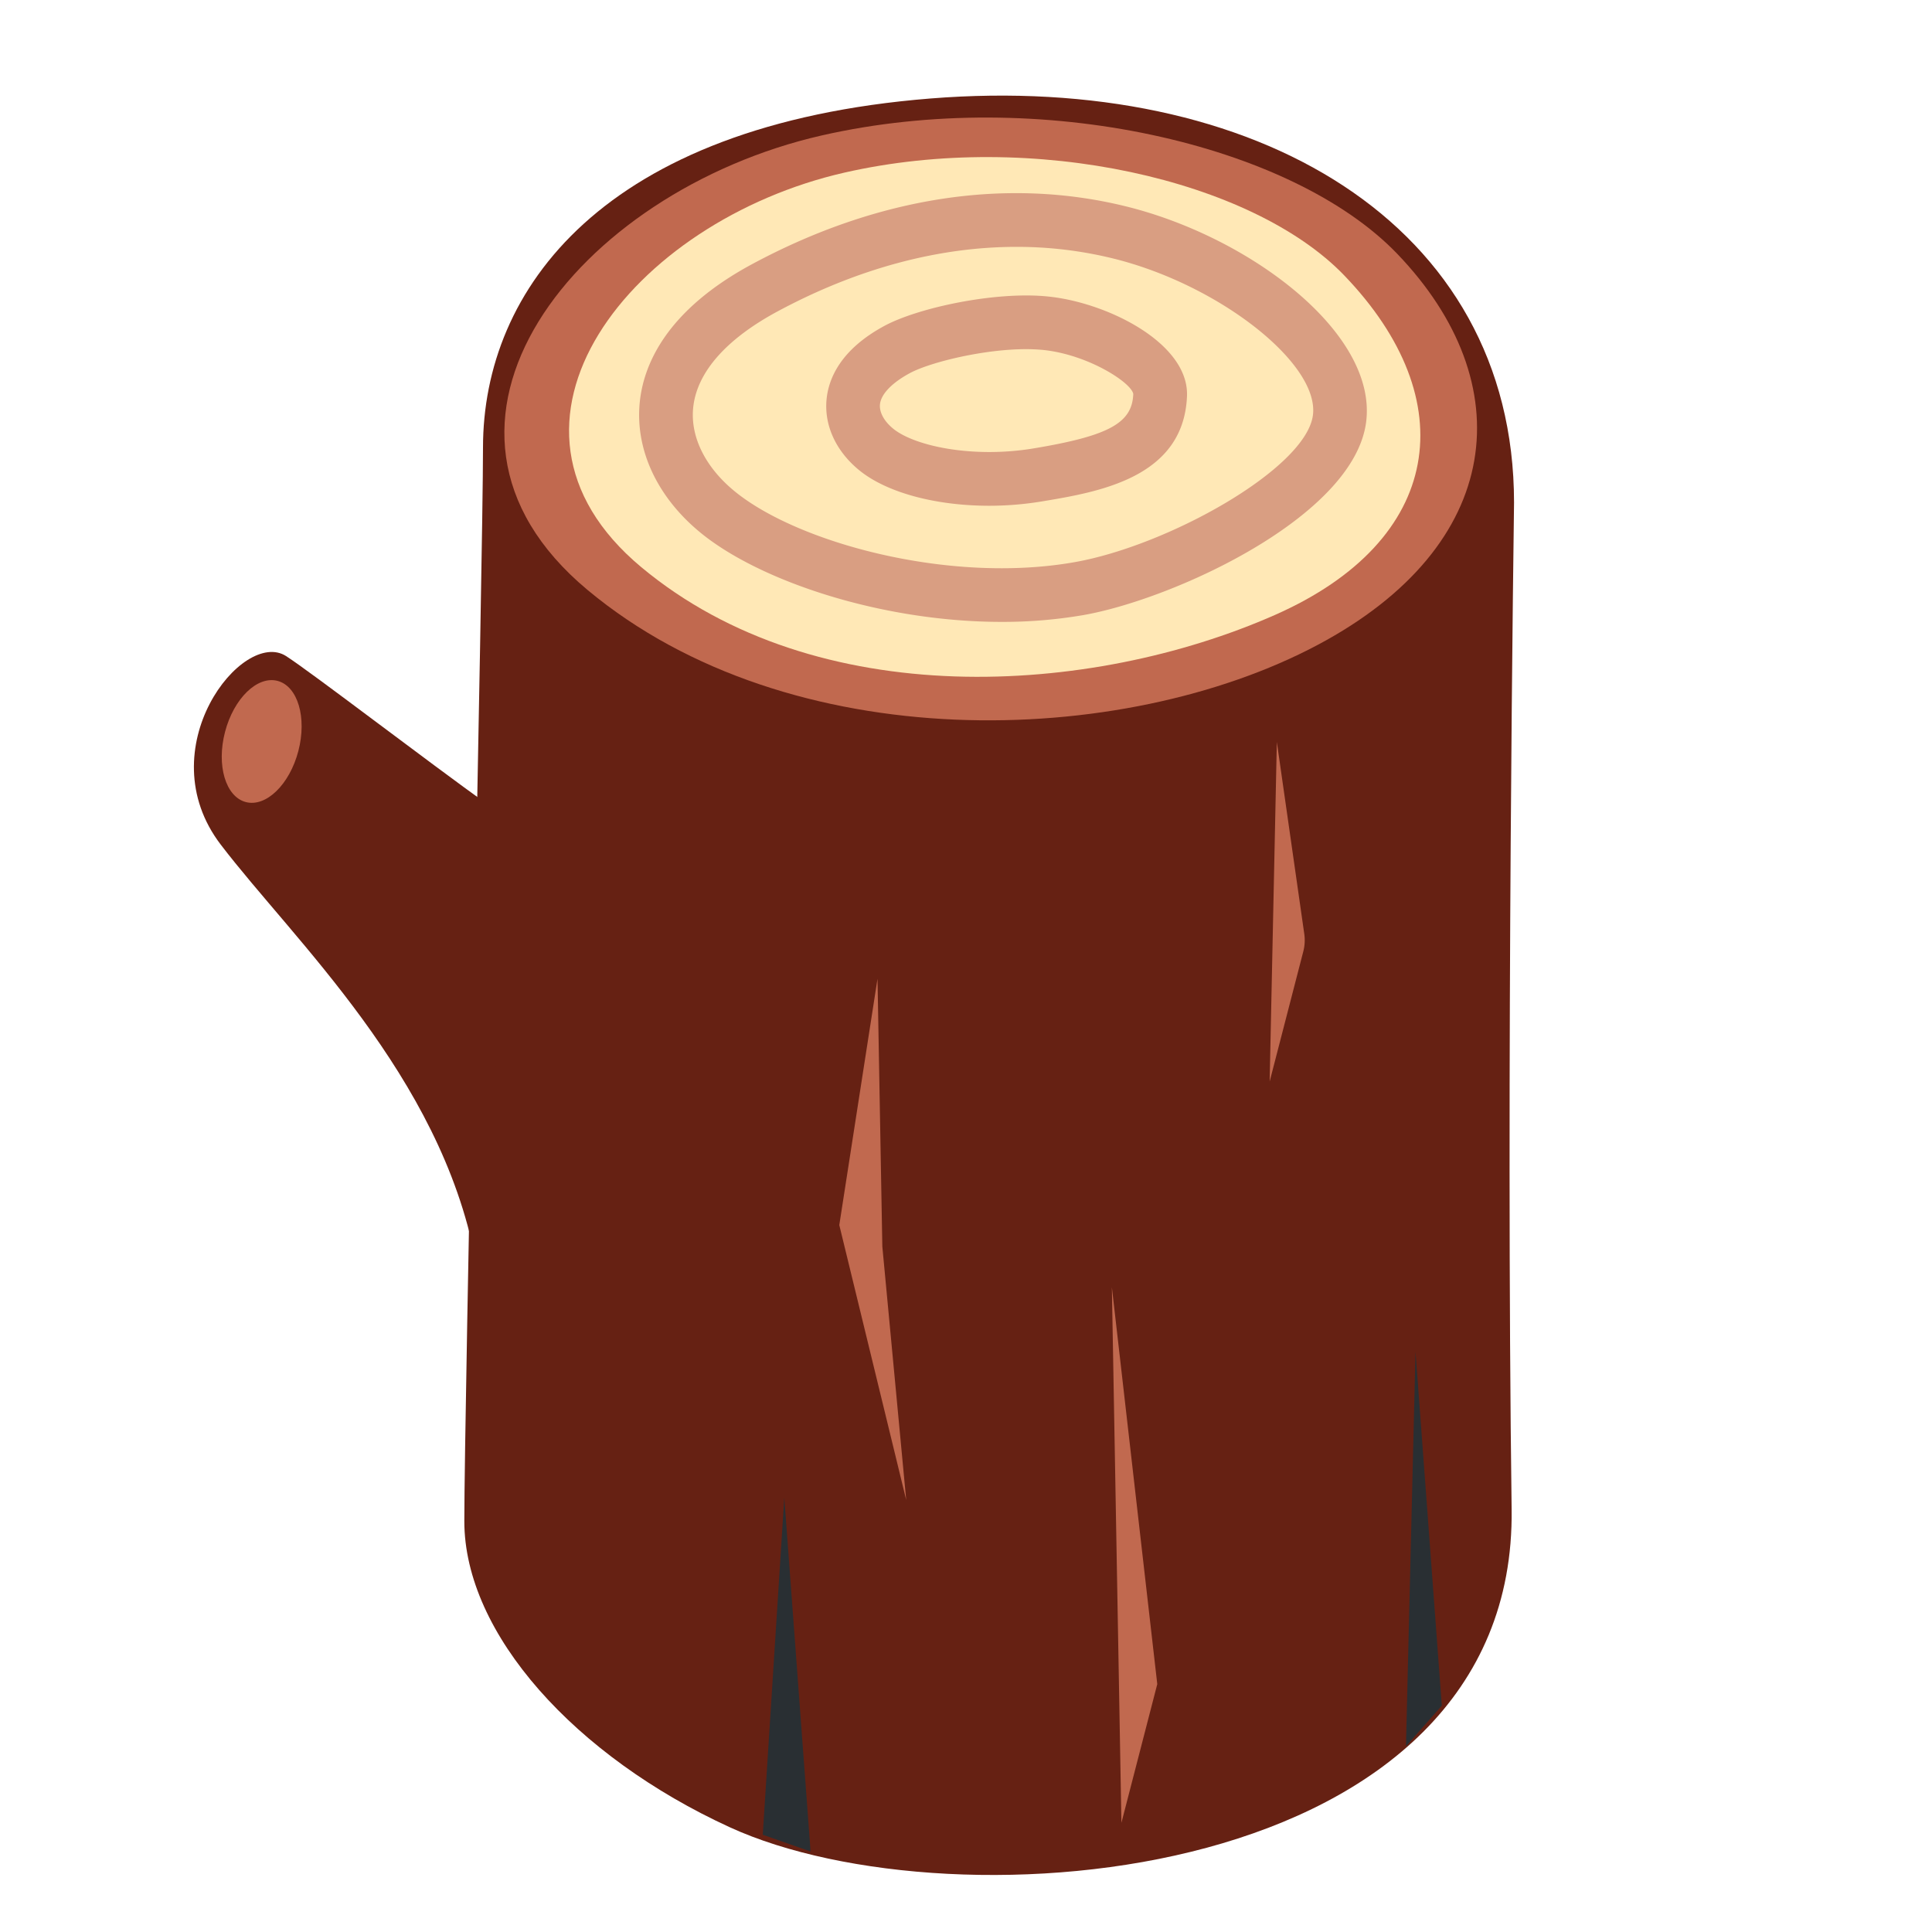
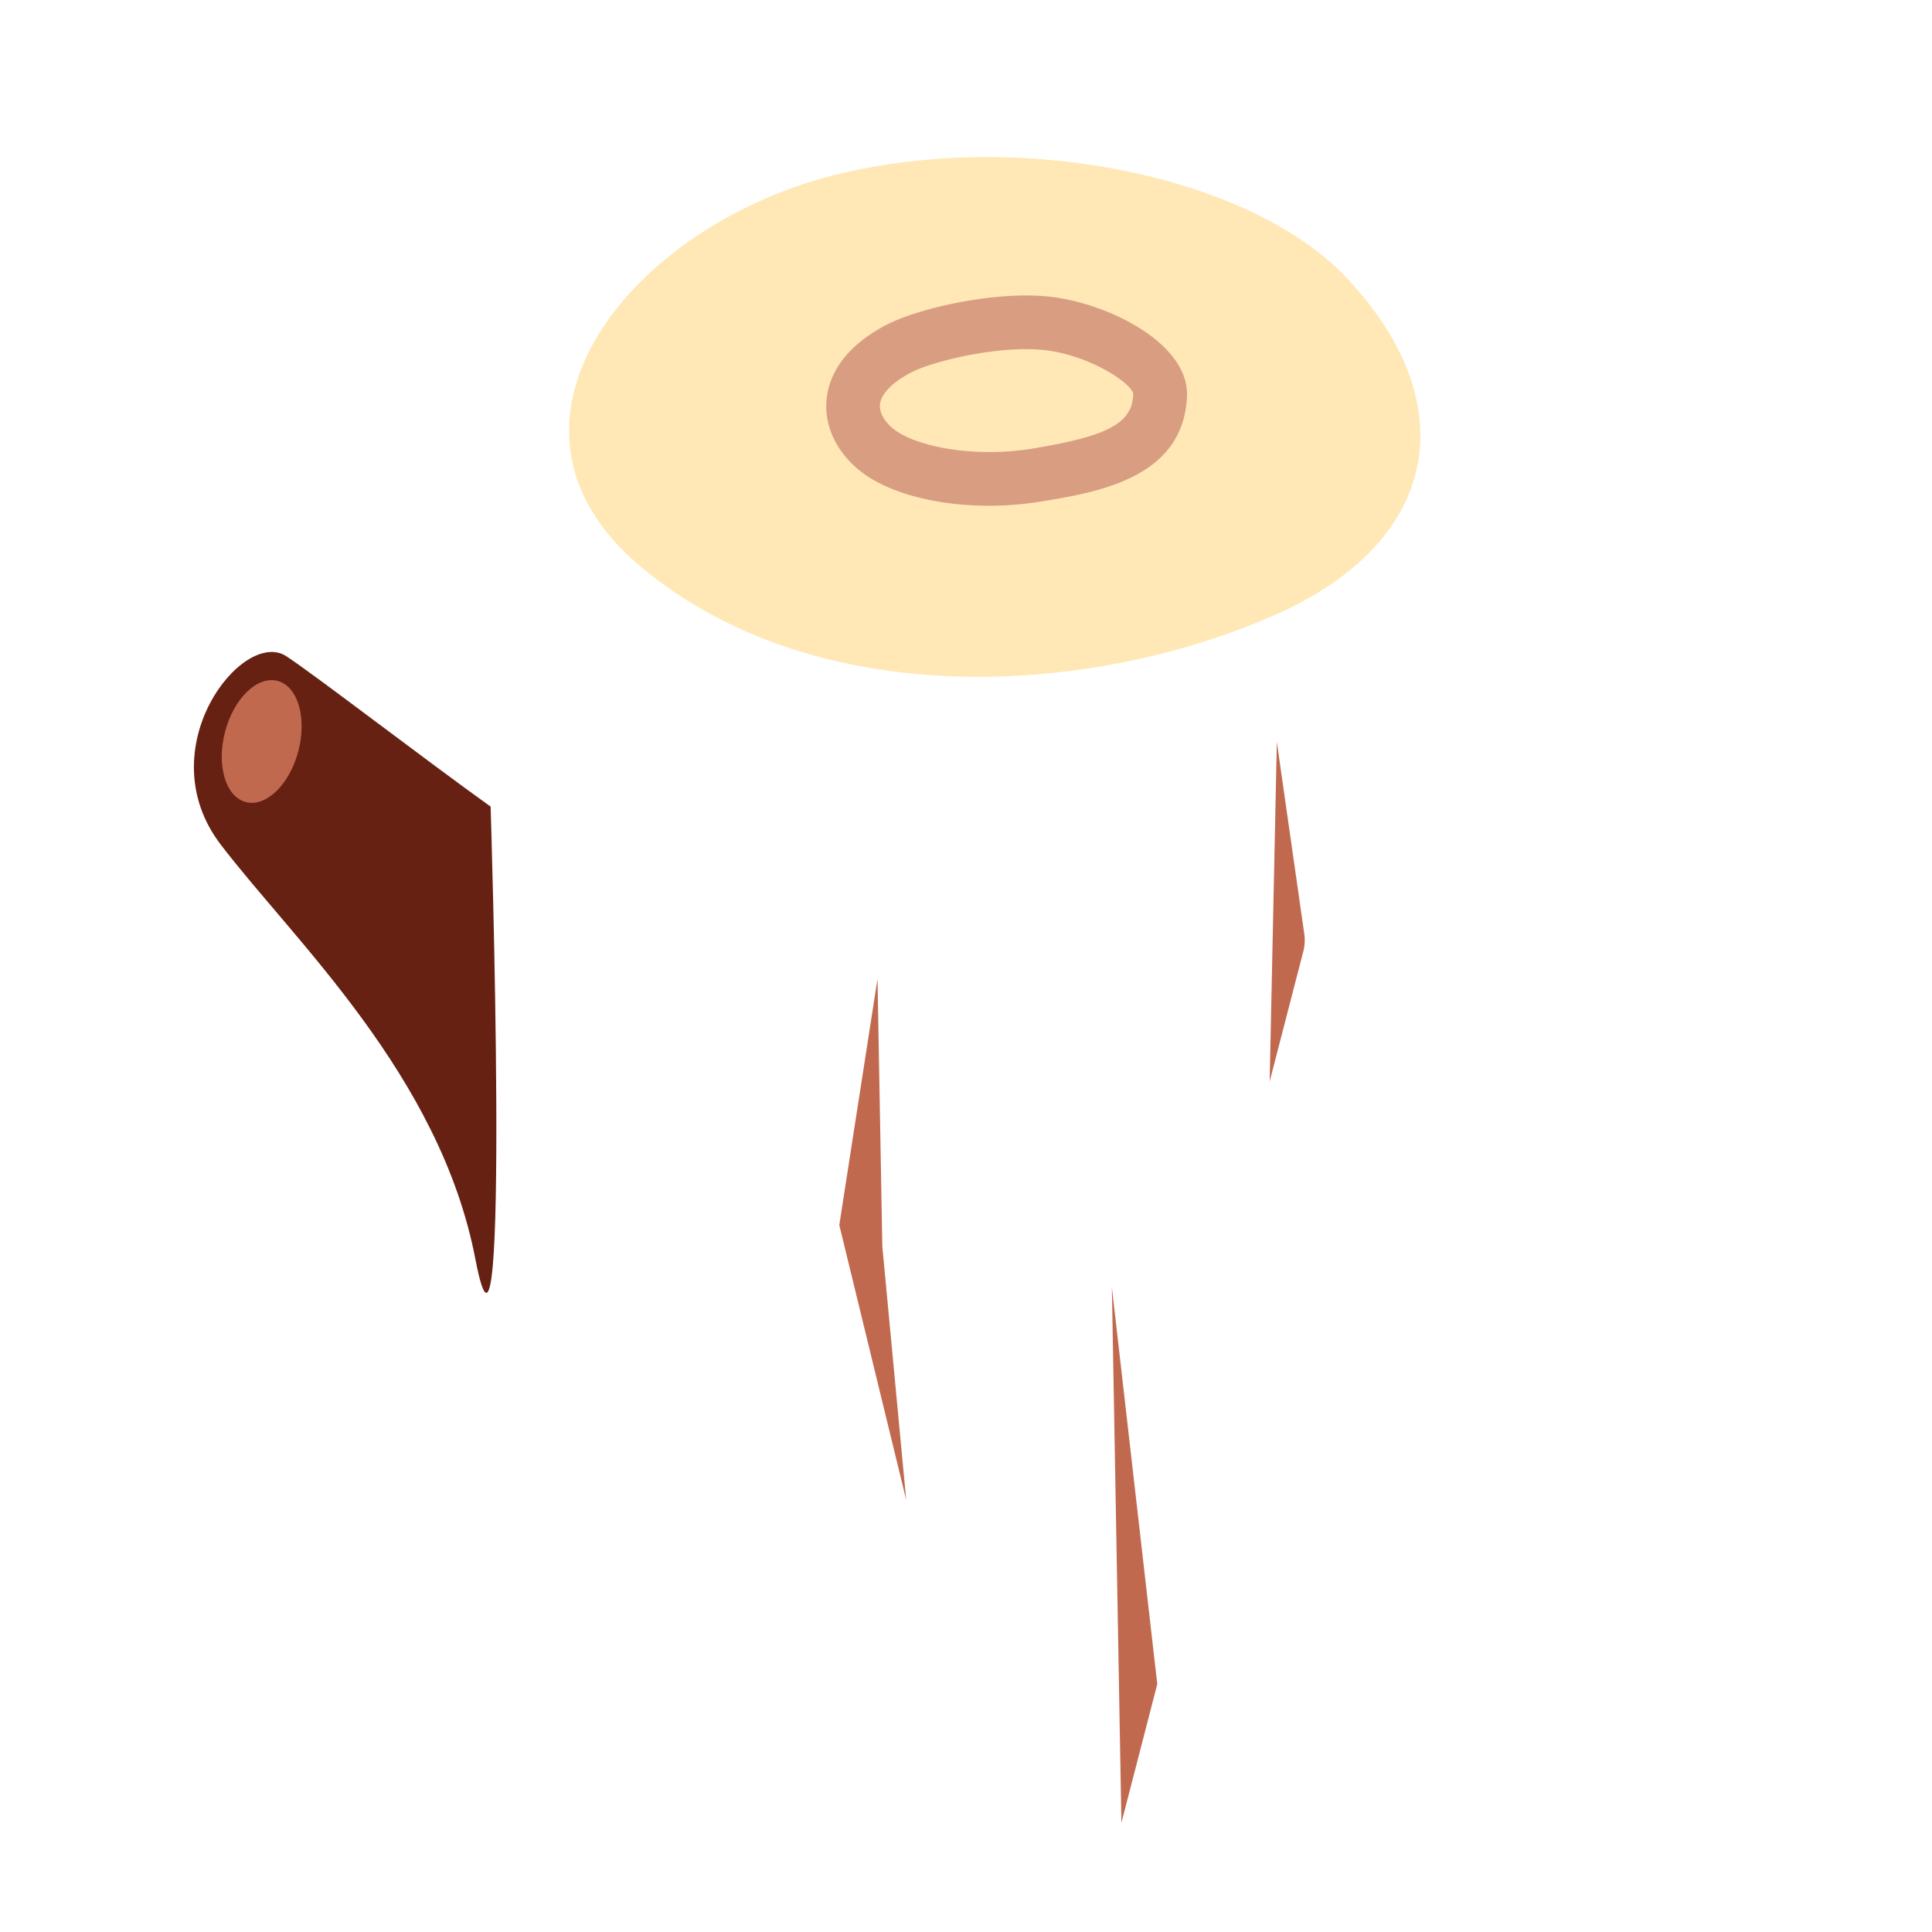
<svg xmlns="http://www.w3.org/2000/svg" width="800px" height="800px" viewBox="0 0 36 36" aria-hidden="true" role="img" class="iconify iconify--twemoji" preserveAspectRatio="xMidYMid meet">
-   <path fill="#662113" d="M17.34 1.835C11.231 2.323 9 5.399 9 8.34c0 2.101-.348 17.904-.348 20.005s2.071 4.385 4.946 5.703c4.186 1.919 14.663 1.074 14.569-5.926c-.107-7.999.045-18.757.045-18.757c-.001-5.213-4.845-8.012-10.872-7.53z" />
-   <path fill="#C1694F" d="M10.948 10.993c3.768 3.14 9.956 2.961 13.601 1.026c3.5-1.858 3.796-4.882 1.488-7.288C24.07 2.68 19.365 1.6 15.311 2.524c-4.561 1.04-8.058 5.389-4.363 8.469z" />
  <path fill="#FFE8B6" d="M11.949 10.568c3.271 2.726 8.37 2.407 11.807.891c3.147-1.389 3.52-4.01 1.292-6.327c-1.71-1.778-5.792-2.718-9.312-1.916c-3.959.902-6.995 4.678-3.787 7.352z" />
  <path fill="#662113" d="M9.142 15.03c-1.223-.876-3.315-2.484-3.81-2.804c-.81-.525-2.583 1.725-1.219 3.512s4.088 4.296 4.746 7.729c.659 3.433.283-8.437.283-8.437z" />
  <ellipse transform="rotate(-75.345 4.875 13.817)" fill="#C1694F" cx="4.876" cy="13.818" rx="1.167" ry=".706" />
-   <path fill="#D99E82" d="M18.666 11.588c-2.247 0-4.511-.762-5.608-1.658c-.808-.66-1.223-1.544-1.138-2.425c.068-.703.489-1.723 2.109-2.591c2.326-1.247 4.73-1.616 6.949-1.069c2.296.564 4.698 2.357 4.477 4.026c-.236 1.768-3.604 3.299-5.267 3.59a8.84 8.84 0 0 1-1.522.127zm.273-6.988c-1.451 0-2.958.403-4.438 1.196c-.973.521-1.521 1.146-1.585 1.806c-.053.542.23 1.109.775 1.554c1.183.966 4.009 1.728 6.326 1.32c1.747-.306 4.313-1.742 4.447-2.737c.128-.962-1.752-2.438-3.724-2.923a7.491 7.491 0 0 0-1.801-.216z" />
  <path fill="#D99E82" d="M18.432 9.424c-.986 0-1.906-.24-2.423-.663c-.433-.354-.654-.835-.607-1.321c.037-.38.255-.926 1.084-1.371c.629-.337 2.067-.645 3.043-.544c1.105.111 2.625.869 2.589 1.853c-.059 1.524-1.646 1.789-2.697 1.964a6.026 6.026 0 0 1-.989.082zm.687-2.918c-.79 0-1.784.243-2.162.445c-.337.181-.542.394-.56.585c-.014.145.077.313.244.45c.402.329 1.489.556 2.615.37c1.406-.234 1.841-.472 1.861-1.016c-.039-.213-.846-.736-1.688-.82a3.4 3.4 0 0 0-.31-.014z" />
-   <path fill="#292F33" d="M14.213 34.188l.401-6.282l.49 6.594zm11.985-1.648l.178-7.352l.49 6.594z" />
  <path fill="#C1694F" d="M15.639 22.827l.712-4.589l.09 4.99l.445 4.722zm5.257 11.138l-.178-9.98l.846 7.396zm2.762-13.812l.134-6.327l.511 3.574a.832.832 0 0 1-.019.333l-.626 2.42z" />
</svg>